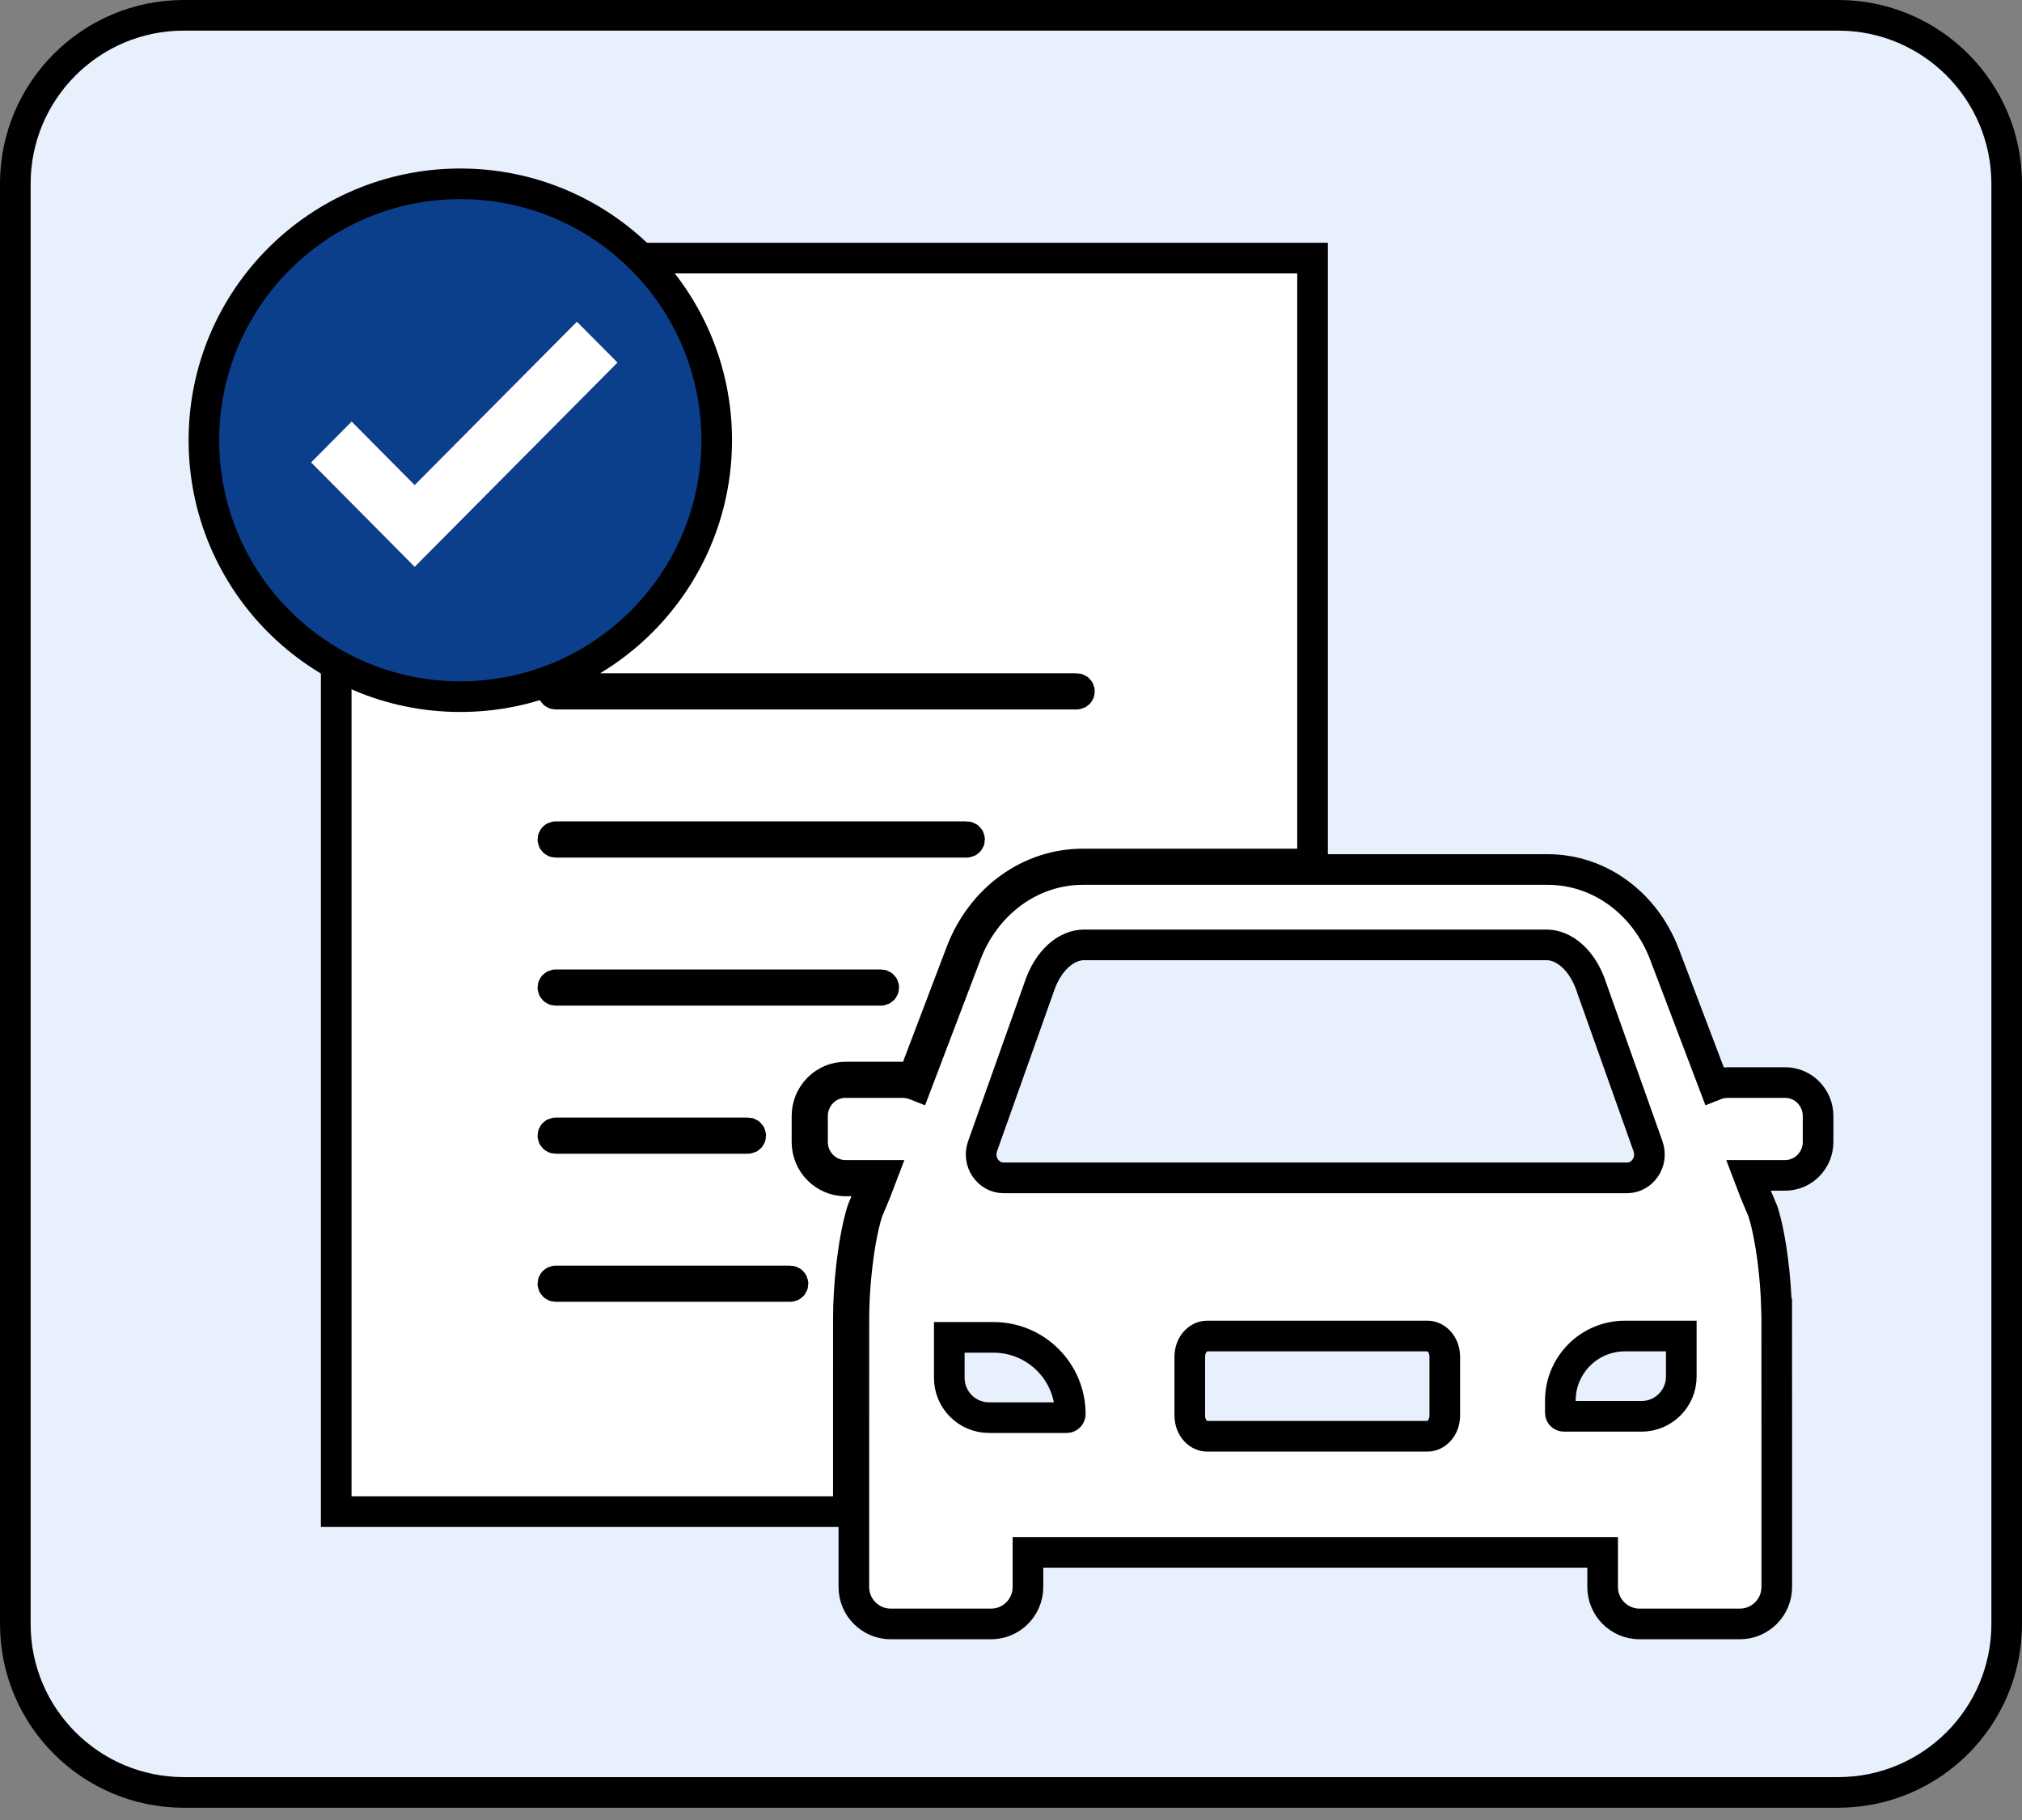
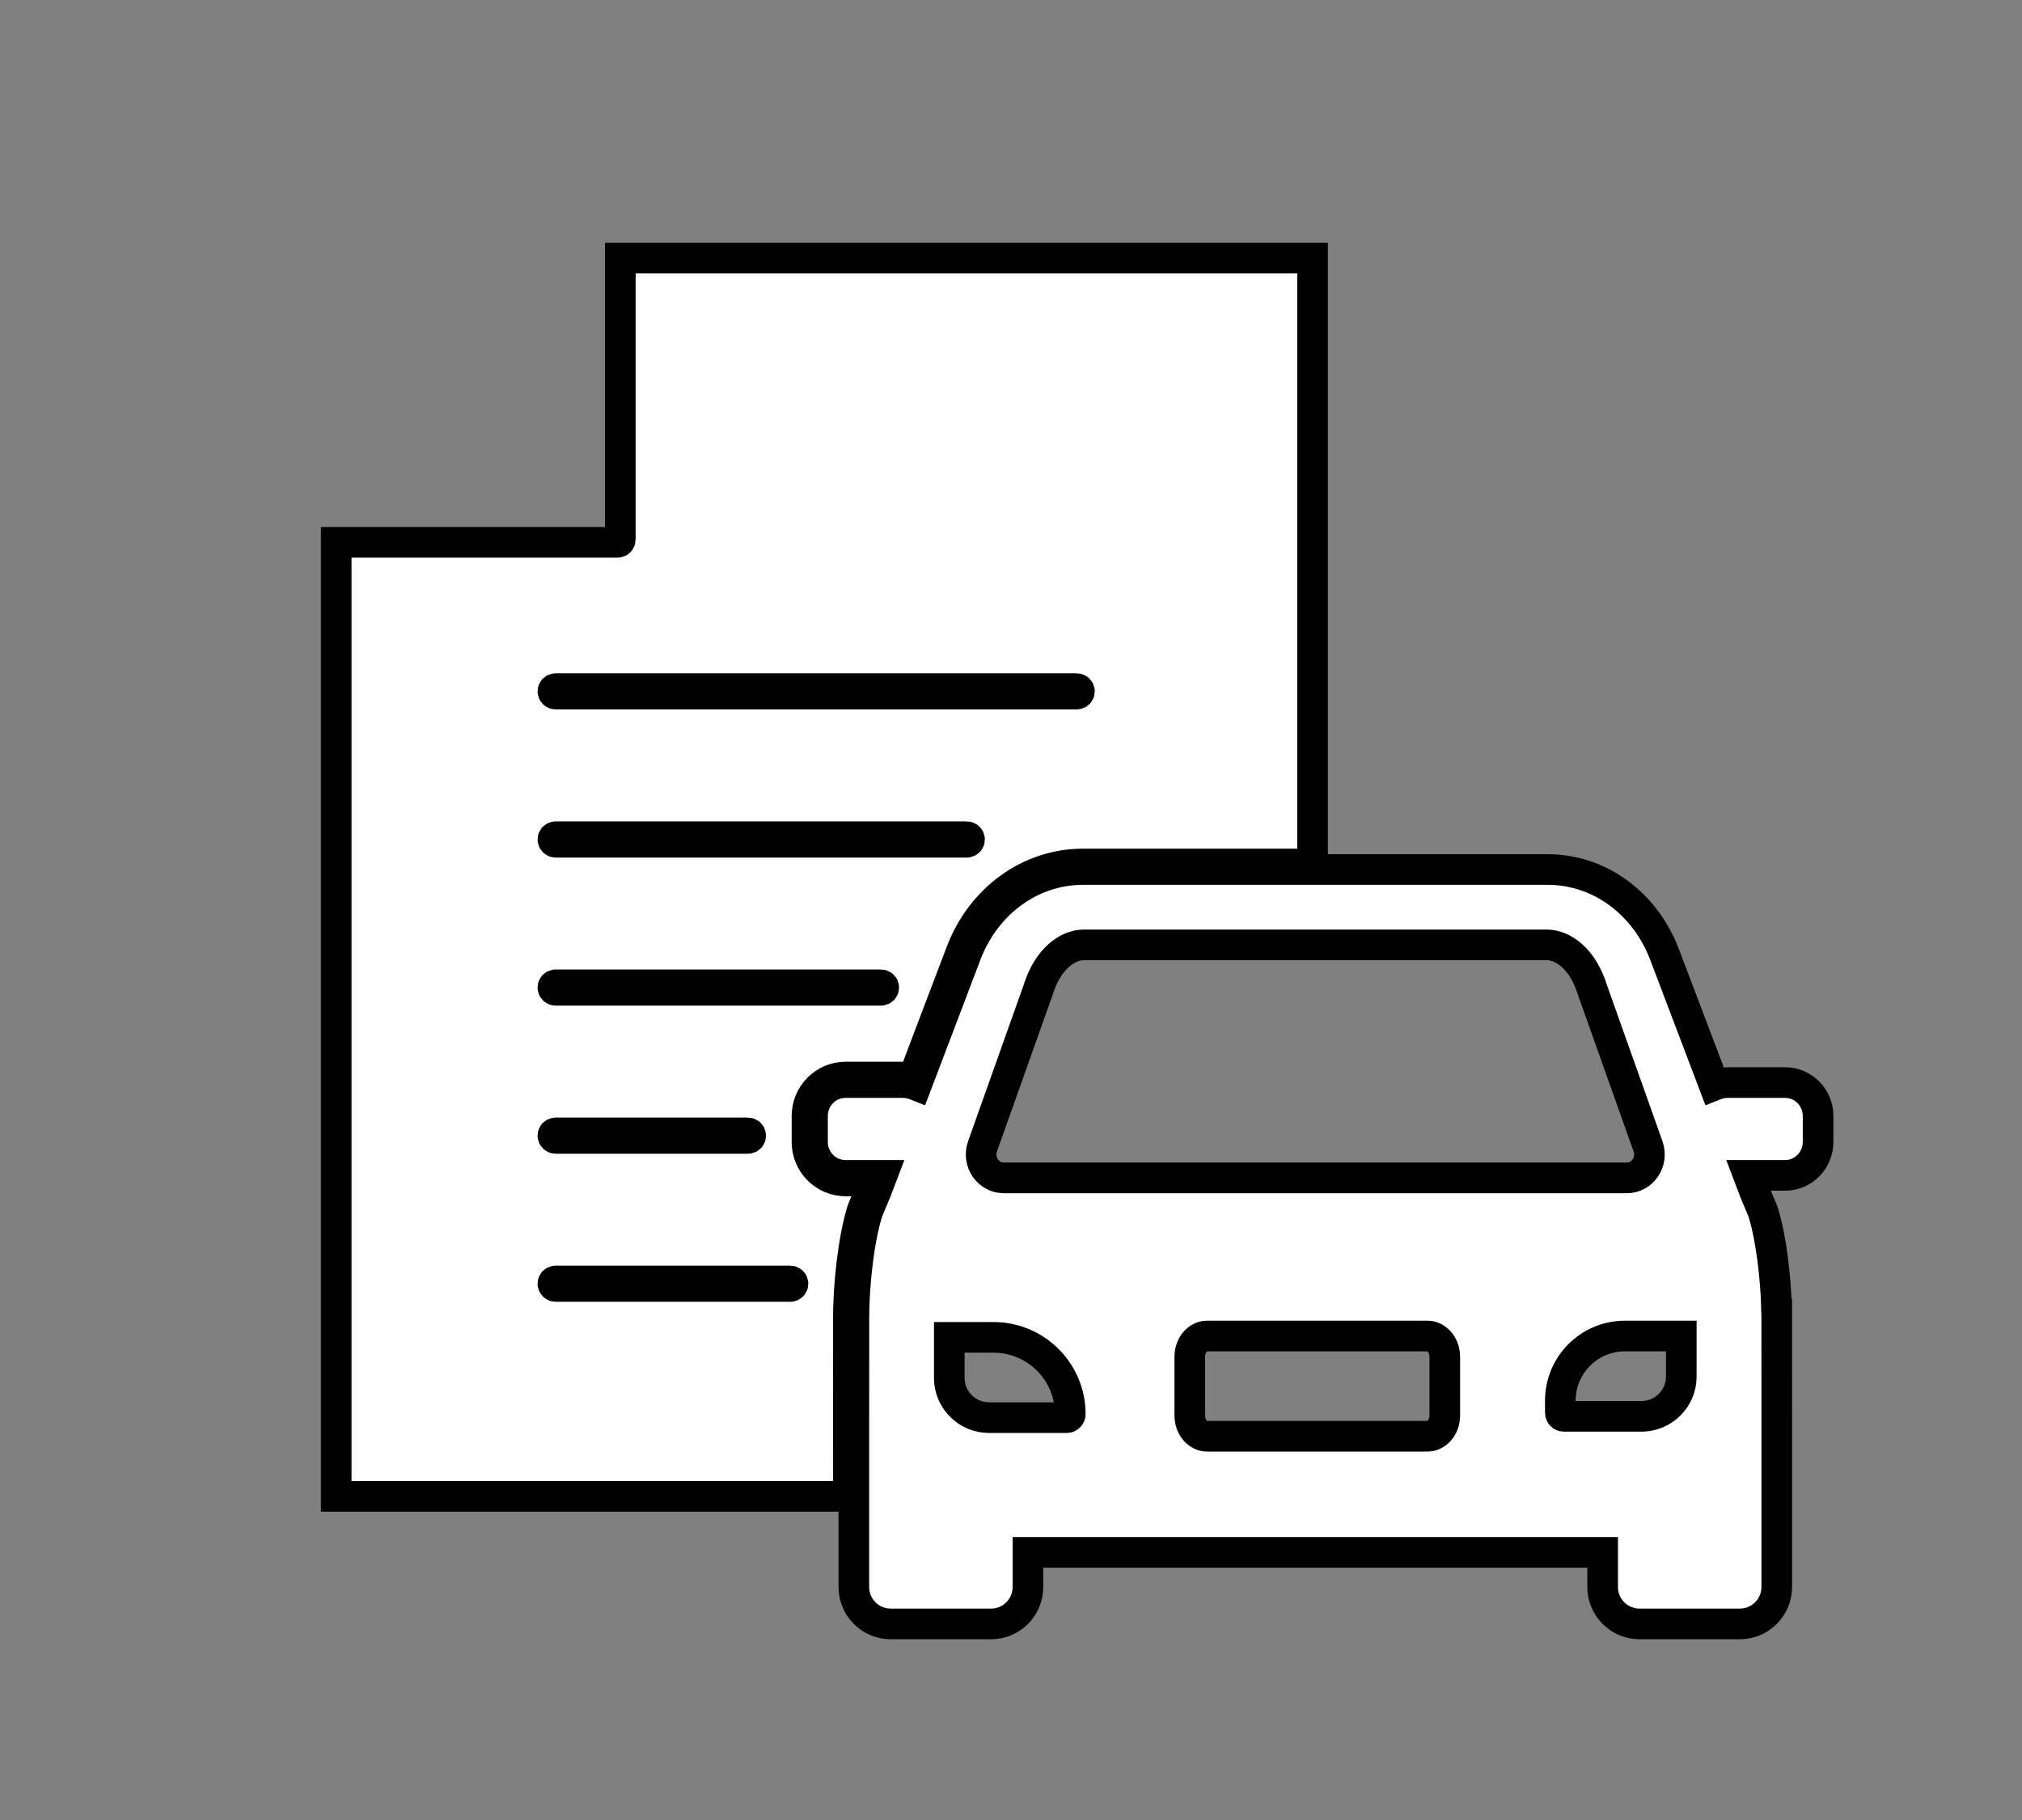
<svg xmlns="http://www.w3.org/2000/svg" width="60" height="54" viewBox="0 0 60 54" fill="none">
  <rect x="0" y="0" width="60" height="54" fill="#808080" stroke="none" />
-   <path d="M5.454 0.454H54.546C57.307 0.454 59.546 2.693 59.546 5.454V48.182C59.546 50.943 57.307 53.181 54.546 53.182H5.454C2.693 53.181 0.454 50.943 0.454 48.182V5.454C0.454 2.693 2.693 0.454 5.454 0.454Z" fill="#E8F0FD" />
-   <path d="M5.454 0.454H54.546C57.307 0.454 59.546 2.693 59.546 5.454V48.182C59.546 50.943 57.307 53.181 54.546 53.182H5.454C2.693 53.181 0.454 50.943 0.454 48.182V5.454C0.454 2.693 2.693 0.454 5.454 0.454Z" stroke="black" stroke-width="0.909" />
-   <path d="M38.948 7.658V25.635H32.133C30.554 25.636 29.127 26.649 28.515 28.259L27.221 31.665L27.109 31.957H25.088C24.462 31.958 23.946 32.472 23.946 33.112V33.884C23.946 34.524 24.462 35.038 25.088 35.039H25.949L25.686 35.669L25.607 35.855L25.576 35.94C25.304 36.836 25.174 38.204 25.174 39.093L25.173 44.397V44.851H9.977V16.091H18.325C18.37 16.091 18.407 16.053 18.407 16.008V7.658H38.948ZM16.488 38.006C16.443 38.007 16.406 38.043 16.406 38.088C16.406 38.133 16.443 38.17 16.488 38.17H23.449C23.494 38.17 23.531 38.134 23.531 38.088C23.531 38.043 23.494 38.006 23.449 38.006H16.488ZM16.488 33.613C16.443 33.613 16.406 33.65 16.406 33.695C16.406 33.74 16.443 33.777 16.488 33.777H22.194C22.24 33.777 22.276 33.74 22.276 33.695C22.276 33.65 22.24 33.613 22.194 33.613H16.488ZM16.488 29.219C16.443 29.22 16.406 29.256 16.406 29.301C16.406 29.346 16.443 29.383 16.488 29.383H26.142C26.187 29.383 26.224 29.346 26.224 29.301C26.224 29.256 26.187 29.219 26.142 29.219H16.488ZM16.488 24.825C16.443 24.825 16.407 24.862 16.406 24.907C16.406 24.952 16.443 24.989 16.488 24.99H28.688C28.733 24.99 28.77 24.952 28.77 24.907C28.769 24.862 28.733 24.825 28.688 24.825H16.488ZM16.488 20.431C16.443 20.431 16.406 20.468 16.406 20.513C16.406 20.558 16.443 20.595 16.488 20.595H31.949C31.995 20.595 32.031 20.558 32.031 20.513C32.031 20.468 31.994 20.431 31.949 20.431H16.488Z" fill="white" stroke="black" stroke-width="0.909" />
+   <path d="M38.948 7.658V25.635H32.133C30.554 25.636 29.127 26.649 28.515 28.259L27.221 31.665L27.109 31.957H25.088C24.462 31.958 23.946 32.472 23.946 33.112V33.884C23.946 34.524 24.462 35.038 25.088 35.039H25.949L25.686 35.669L25.607 35.855L25.576 35.94C25.304 36.836 25.174 38.204 25.174 39.093L25.173 44.397H9.977V16.091H18.325C18.37 16.091 18.407 16.053 18.407 16.008V7.658H38.948ZM16.488 38.006C16.443 38.007 16.406 38.043 16.406 38.088C16.406 38.133 16.443 38.17 16.488 38.17H23.449C23.494 38.17 23.531 38.134 23.531 38.088C23.531 38.043 23.494 38.006 23.449 38.006H16.488ZM16.488 33.613C16.443 33.613 16.406 33.65 16.406 33.695C16.406 33.74 16.443 33.777 16.488 33.777H22.194C22.24 33.777 22.276 33.74 22.276 33.695C22.276 33.65 22.24 33.613 22.194 33.613H16.488ZM16.488 29.219C16.443 29.22 16.406 29.256 16.406 29.301C16.406 29.346 16.443 29.383 16.488 29.383H26.142C26.187 29.383 26.224 29.346 26.224 29.301C26.224 29.256 26.187 29.219 26.142 29.219H16.488ZM16.488 24.825C16.443 24.825 16.407 24.862 16.406 24.907C16.406 24.952 16.443 24.989 16.488 24.99H28.688C28.733 24.99 28.77 24.952 28.77 24.907C28.769 24.862 28.733 24.825 28.688 24.825H16.488ZM16.488 20.431C16.443 20.431 16.406 20.468 16.406 20.513C16.406 20.558 16.443 20.595 16.488 20.595H31.949C31.995 20.595 32.031 20.558 32.031 20.513C32.031 20.468 31.994 20.431 31.949 20.431H16.488Z" fill="white" stroke="black" stroke-width="0.909" />
  <path d="M45.927 25.799C47.469 25.799 48.818 26.808 49.392 28.316L50.867 32.201C50.992 32.151 51.129 32.12 51.273 32.12H52.972C53.521 32.12 53.949 32.575 53.949 33.11V33.883C53.949 34.419 53.521 34.873 52.972 34.873H51.883L52.069 35.362L52.31 35.938L52.318 35.96L52.325 35.981C52.566 36.773 52.693 37.943 52.716 38.812L52.722 38.815V39.059L52.723 42.302V47.087C52.723 47.691 52.233 48.182 51.628 48.183H48.651C48.047 48.183 47.556 47.692 47.556 47.087V46.059H30.503V47.087C30.503 47.691 30.013 48.183 29.408 48.183H26.432C25.827 48.183 25.337 47.692 25.337 47.087V42.517L25.338 39.092C25.338 38.209 25.466 36.861 25.734 35.981L25.74 35.96L25.749 35.938L25.984 35.376L26.176 34.873H25.087C24.538 34.873 24.11 34.419 24.11 33.883V33.11C24.111 32.575 24.538 32.12 25.087 32.12H26.785C26.929 32.12 27.065 32.151 27.19 32.201L28.667 28.316C29.24 26.808 30.591 25.799 32.133 25.799H45.927ZM35.81 39.64C35.578 39.64 35.305 39.868 35.305 40.262V41.991C35.305 42.386 35.578 42.614 35.81 42.614H42.366C42.598 42.614 42.872 42.386 42.872 41.991V40.262C42.872 39.868 42.598 39.64 42.366 39.64H35.81ZM28.169 40.883C28.169 41.534 28.697 42.062 29.349 42.062H31.653C31.711 42.062 31.759 42.015 31.759 41.957C31.759 40.699 30.739 39.68 29.481 39.68H28.169V40.883ZM48.218 39.64C47.159 39.64 46.301 40.498 46.301 41.557V41.917C46.301 41.975 46.347 42.022 46.405 42.023H48.711C49.362 42.022 49.89 41.494 49.89 40.843V39.64H48.218ZM32.164 28.035C31.668 28.035 31.099 28.458 30.821 29.326L30.818 29.333L30.816 29.341L29.157 34.007C28.988 34.482 29.336 34.948 29.776 34.948H48.283C48.724 34.948 49.07 34.482 48.901 34.007L47.242 29.34L47.238 29.326C46.961 28.458 46.391 28.035 45.895 28.035H32.164Z" fill="white" stroke="black" stroke-width="0.909" />
-   <circle cx="13.659" cy="13.062" r="7.608" fill="#0C3F8B" stroke="black" stroke-width="0.909" />
-   <path d="M17.119 9.546L18.323 10.757L12.305 16.818L9.232 13.72L10.434 12.508L12.305 14.393L17.119 9.546Z" fill="white" />
</svg>